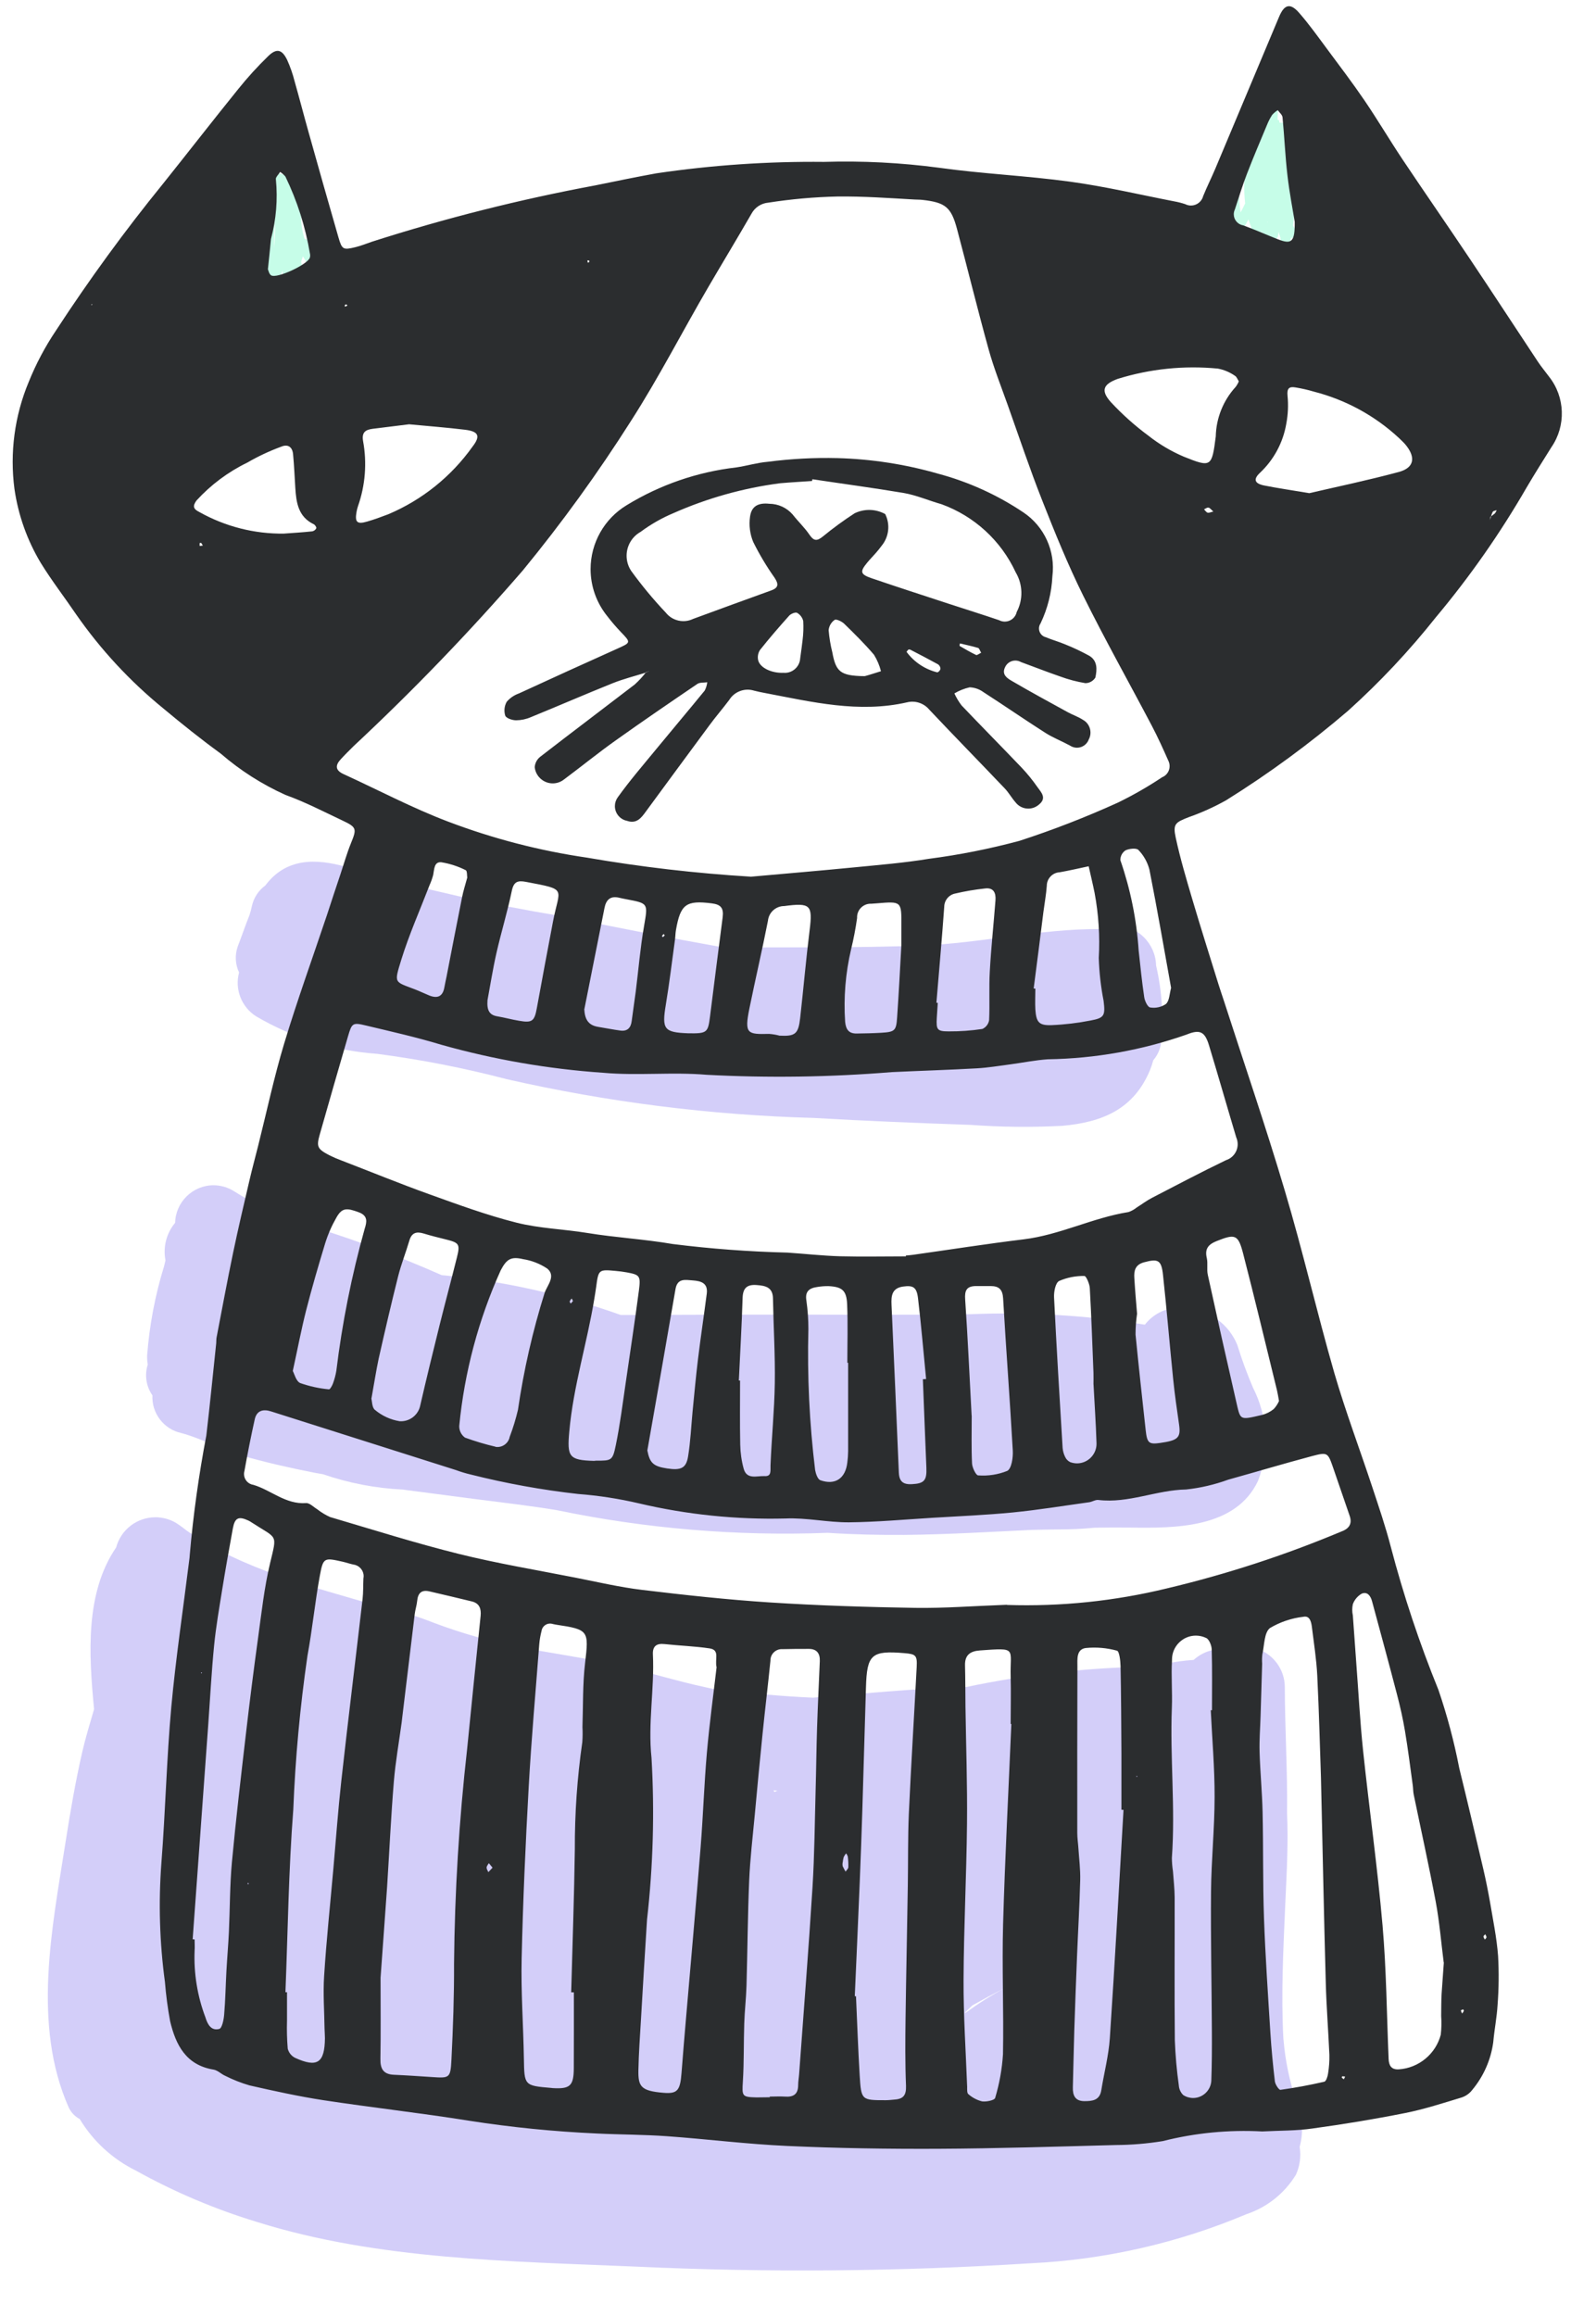
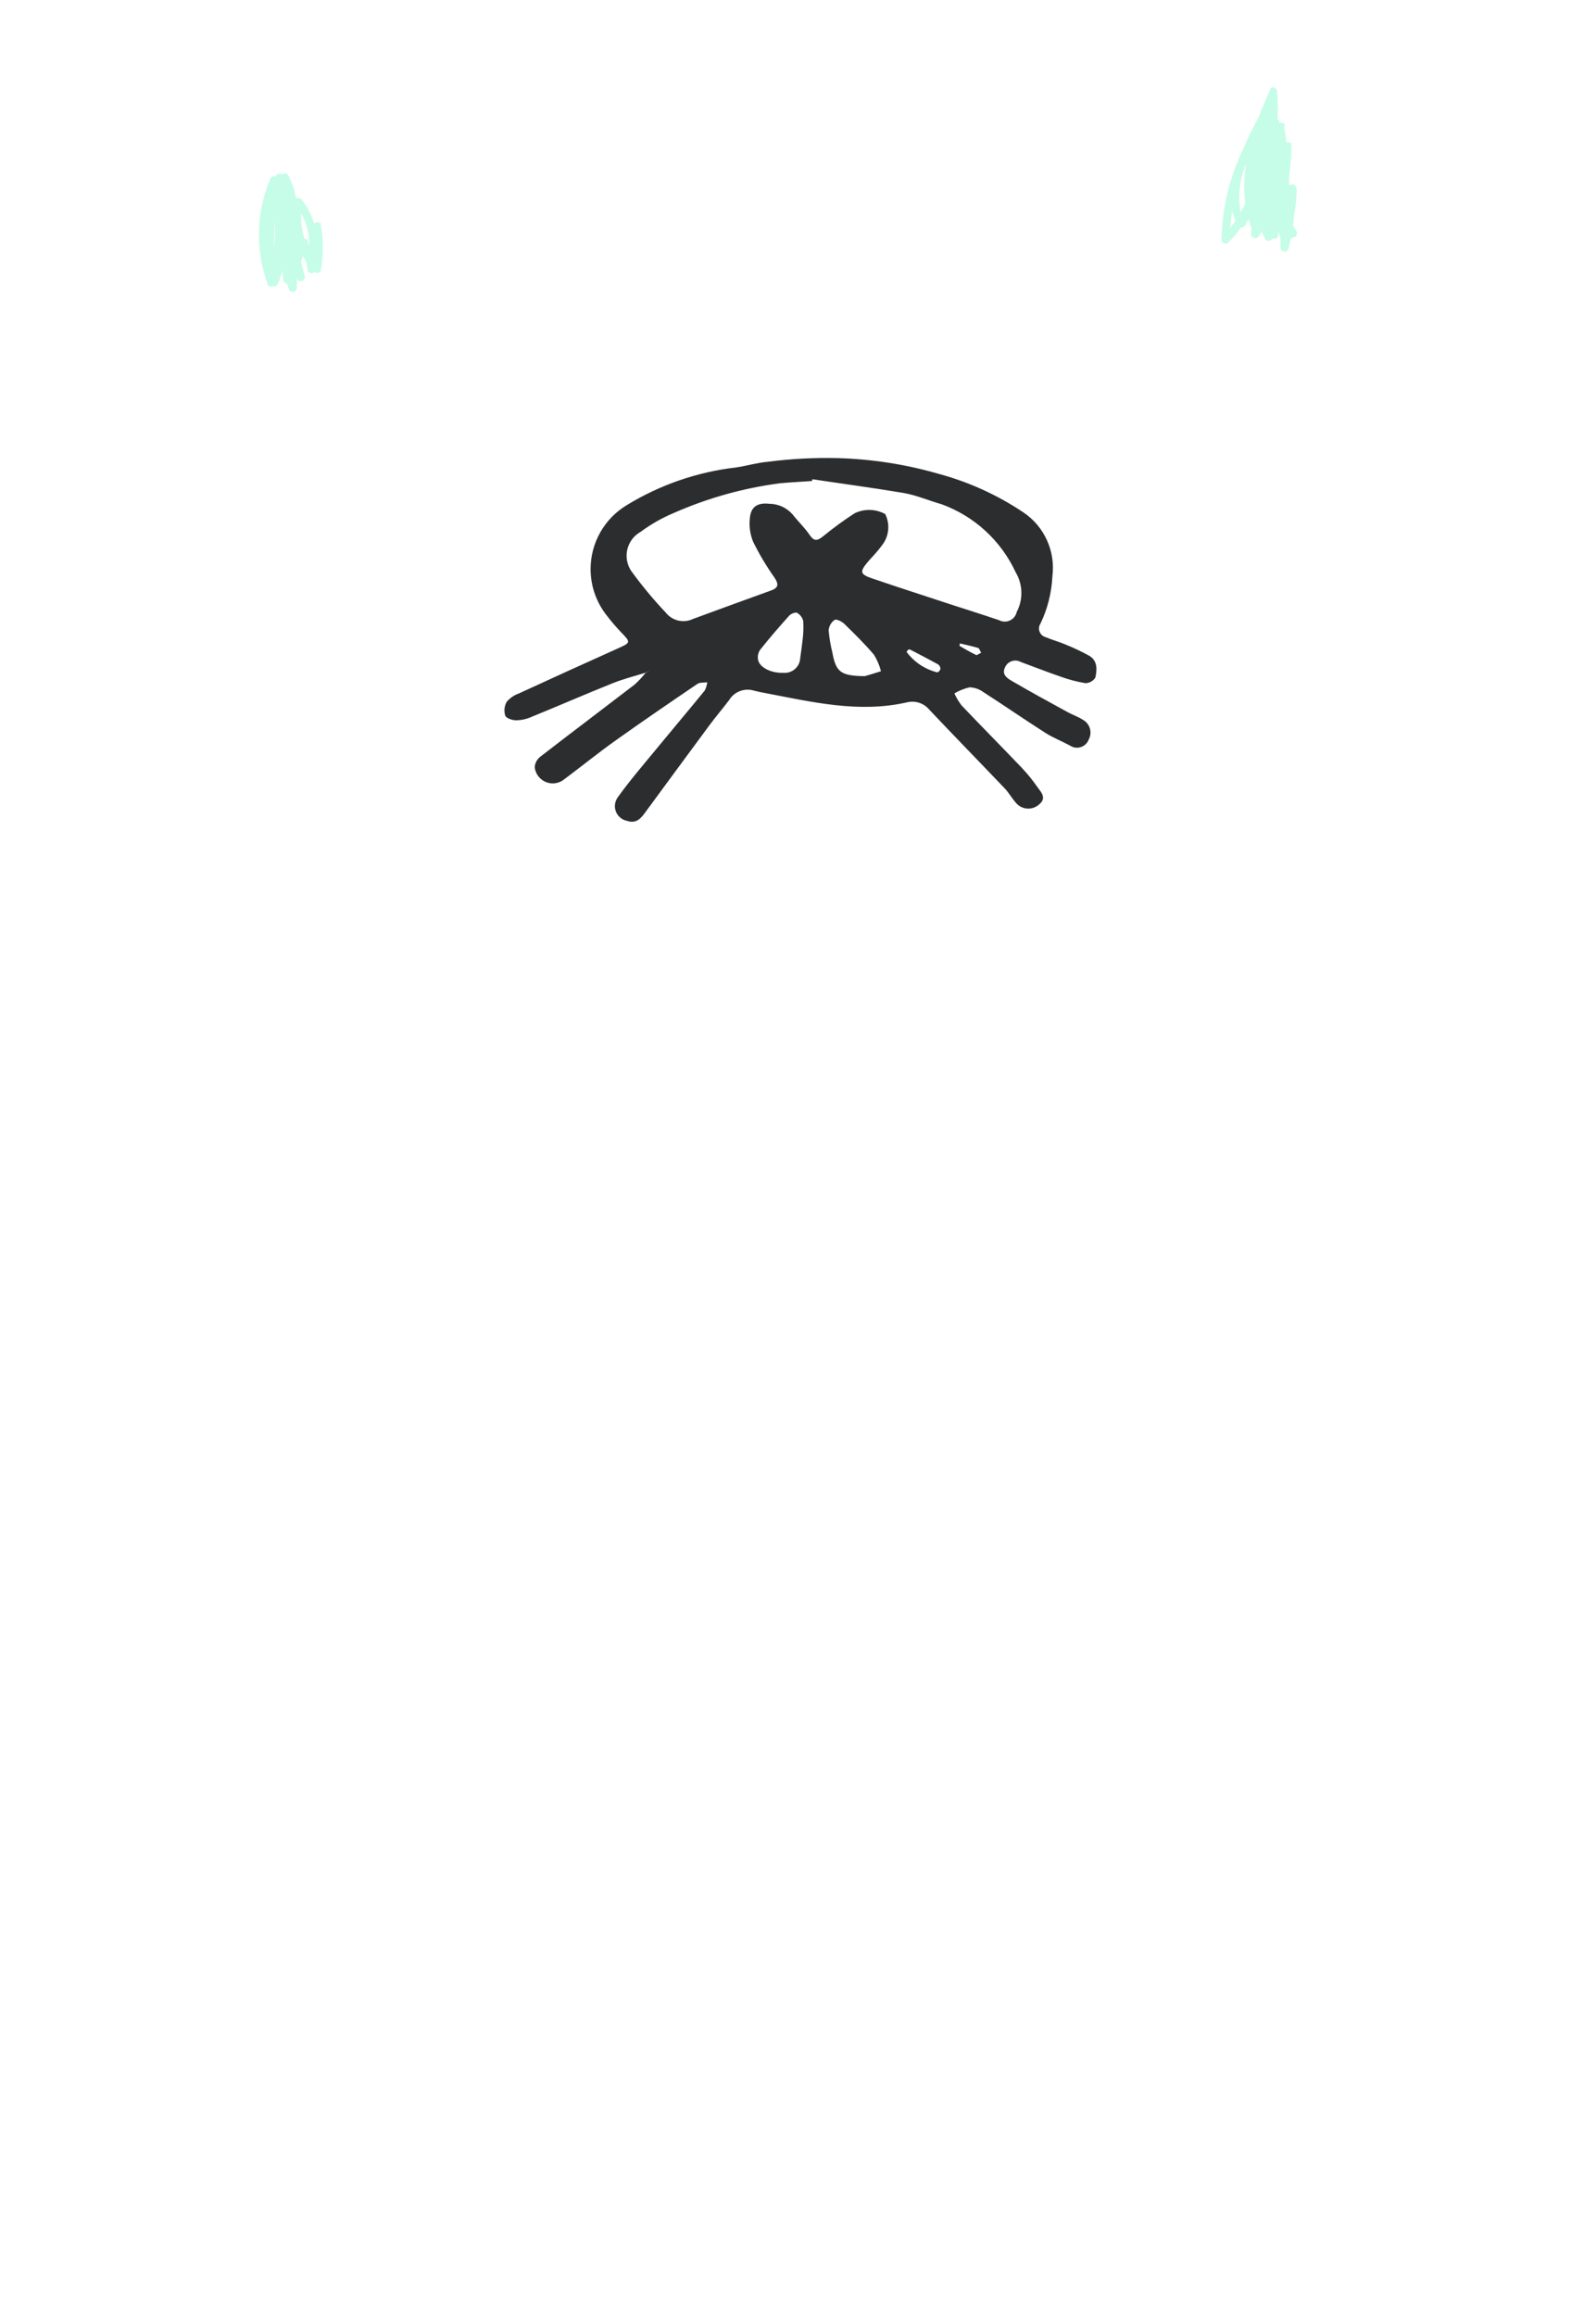
<svg xmlns="http://www.w3.org/2000/svg" xmlns:ns1="http://www.serif.com/" width="100%" height="100%" viewBox="0 0 71 103" version="1.1" xml:space="preserve" style="fill-rule:evenodd;clip-rule:evenodd;stroke-linejoin:round;stroke-miterlimit:2;">
-   <rect id="Artboard1" x="0" y="0" width="70.761" height="102.282" style="fill:none;" />
  <clipPath id="_clip1">
    <rect id="Artboard11" ns1:id="Artboard1" x="0" y="0" width="70.761" height="102.282" />
  </clipPath>
  <g clip-path="url(#_clip1)">
    <g id="a">
-       <rect x="0" y="0" width="90" height="130" style="fill:none;" />
      <g transform="matrix(1,0,0,1,-308.202,-831.876)">
        <g transform="matrix(1,0,0,1,-2.828,-67.723)">
-           <path d="M322.436,944.809C324.077,945.769 325.918,946.337 327.814,946.47C329.753,946.724 331.674,947.1 333.566,947.595C338.056,948.617 342.635,949.195 347.238,949.321C349.558,949.456 351.879,949.549 354.201,949.629C355.565,949.729 356.935,949.743 358.301,949.671C360.093,949.507 361.47,948.921 362.188,947.195C362.246,947.051 362.295,946.904 362.335,946.754C362.5,946.562 362.613,946.332 362.665,946.084C362.8,944.901 362.731,943.703 362.46,942.543C362.437,941.564 361.639,940.766 360.66,940.743C360.397,940.745 360.138,940.806 359.902,940.921C357.272,940.912 354.652,941.551 352.019,941.653C349.096,941.766 346.168,941.72 343.244,941.744C340.801,941.309 338.365,940.833 335.934,940.334C332.882,939.831 329.862,939.151 326.889,938.297C325.632,937.883 324.206,937.61 323.154,938.616C323.038,938.729 322.931,938.851 322.835,938.981C322.528,939.203 322.315,939.532 322.235,939.902C322.209,940.031 322.173,940.157 322.135,940.282C321.941,940.764 321.777,941.258 321.604,941.701C321.473,942.078 321.495,942.491 321.666,942.852C321.462,943.601 321.777,944.4 322.436,944.809ZM317.811,961.66C317.771,962.452 318.315,963.164 319.089,963.334C320.007,963.577 320.832,964.061 321.744,964.325C322.814,964.634 323.901,964.881 324.993,965.096C325.128,965.123 325.265,965.143 325.4,965.168C326.547,965.563 327.744,965.792 328.955,965.85C328.95,965.85 329.114,965.872 329.455,965.917L330.489,966.052L332.212,966.277C333.412,966.433 334.612,966.567 335.801,966.766C339.763,967.589 343.81,967.927 347.853,967.773C348.985,967.848 350.119,967.873 351.253,967.866C353.146,967.848 355.036,967.733 356.926,967.643C357.318,967.636 357.71,967.625 358.103,967.623C358.64,967.623 359.184,967.6 359.725,967.546C360.25,967.537 360.776,967.533 361.302,967.54C363.292,967.568 365.997,967.582 366.994,965.464C367.511,964.114 367.43,962.607 366.772,961.32C366.505,960.697 366.272,960.061 366.072,959.414C365.708,958.52 364.877,957.897 363.917,957.798C363.182,957.641 362.419,957.921 361.96,958.516C359.393,958.1 356.791,957.944 354.193,958.05C351.025,958.095 347.862,958.062 344.693,958.068C342.677,958.068 340.66,958.085 338.643,958.084C336.073,957.165 333.398,956.57 330.681,956.313C328.526,955.36 326.311,954.552 324.049,953.893C323.142,953.541 322.272,953.103 321.449,952.585C321.174,952.409 320.854,952.315 320.528,952.315C319.605,952.315 318.841,953.063 318.821,953.985C318.433,954.448 318.275,955.064 318.392,955.657C318.37,955.747 318.348,955.837 318.325,955.93C317.928,957.217 317.677,958.545 317.575,959.888C317.571,960.022 317.581,960.156 317.604,960.288C317.454,960.752 317.531,961.261 317.811,961.66ZM368.686,993.024C368.395,992.154 368.208,991.252 368.13,990.338C368.13,990.323 368.13,990.309 368.123,990.295C368.013,988.271 368.123,986.227 368.21,984.214C368.27,982.889 368.346,981.566 368.286,980.24C368.31,978.375 368.191,976.502 368.186,974.64C368.188,973.833 367.645,973.119 366.866,972.906C366.189,972.768 365.487,972.81 364.831,973.026C364.571,973.106 364.332,973.243 364.131,973.426C363.701,973.453 363.273,973.512 362.852,973.603L362.07,973.679C361.962,973.69 361.855,973.709 361.749,973.734C359.145,973.794 356.552,974.096 354.003,974.634L353.797,974.634C351.591,974.71 349.397,974.928 347.197,975.105C345.778,975.043 344.36,974.905 342.942,974.756C342.6,974.681 342.258,974.612 341.917,974.53C340.607,974.216 339.317,973.817 338,973.549C336.707,973.286 335.4,973.101 334.1,972.849C332.83,972.599 331.582,972.245 330.37,971.791C329.562,971.47 328.728,971.219 327.877,971.041C324.938,970.166 321.887,969.441 319.348,967.684C319.192,967.56 319.029,967.439 318.848,967.324C318.573,967.165 318.261,967.081 317.943,967.081C317.126,967.081 316.406,967.635 316.197,968.424C314.813,970.445 314.98,973.176 315.215,975.616C315.029,976.256 314.833,976.894 314.684,977.54C314.384,978.859 314.154,980.194 313.946,981.531C313.346,985.363 312.454,989.65 314.091,993.341C314.195,993.557 314.365,993.734 314.577,993.846C315.172,994.832 316.038,995.627 317.071,996.137C318.785,997.09 320.595,997.857 322.471,998.426C327.839,1000.11 333.752,1000.17 339.326,1000.41C345.181,1000.68 351.047,1000.63 356.897,1000.26C360.195,1000.1 363.44,999.359 366.482,998.076C367.4,997.769 368.18,997.147 368.682,996.32C368.857,995.933 368.915,995.503 368.847,995.084C369.032,994.399 368.975,993.671 368.686,993.023L368.686,993.024ZM324.029,973.862C323.966,973.803 323.899,973.748 323.829,973.697C323.811,973.657 323.791,973.619 323.772,973.58L324.26,973.728C324.182,973.769 324.105,973.813 324.029,973.862ZM325.507,991.462C325.553,991.441 325.601,991.423 325.647,991.401C325.687,991.446 325.731,991.486 325.774,991.528L325.507,991.462ZM345.479,979.3C345.469,979.274 345.455,979.251 345.444,979.226L345.616,979.237L345.479,979.3ZM354,989.112L353.936,989.129C354.051,989.017 354.17,988.907 354.283,988.794C354.762,988.525 355.245,988.264 355.736,988.016C355.132,988.34 354.552,988.707 354,989.112Z" style="fill:rgb(168,158,245);fill-opacity:0.5;fill-rule:nonzero;" />
-         </g>
+           </g>
        <g transform="matrix(1,0,0,1,-19.522,-6.404)">
          <path d="M342,848.258C342,848.243 342.006,848.23 342.01,848.215L341.977,848.215C341.942,848.18 341.895,848.16 341.845,848.16C341.795,848.16 341.748,848.18 341.713,848.215L341.7,848.215C341.579,847.836 341.394,847.48 341.151,847.165C341.09,847.089 340.985,847.065 340.897,847.106C340.836,846.75 340.719,846.406 340.551,846.086C340.522,846.031 340.465,845.996 340.402,845.996C340.358,845.996 340.315,846.014 340.284,846.045C340.25,846.016 340.206,846 340.161,846C340.083,846 340.013,846.048 339.984,846.12C339.975,846.122 339.966,846.125 339.957,846.128C339.941,846.123 339.924,846.121 339.906,846.121C339.828,846.121 339.759,846.173 339.738,846.248C339.115,847.744 339.079,849.422 339.638,850.943C339.674,851.016 339.763,851.049 339.838,851.017C339.938,851.047 340.045,850.996 340.086,850.9C340.164,850.706 340.231,850.508 340.286,850.307C340.299,850.449 340.311,850.59 340.328,850.732C340.343,850.82 340.412,850.89 340.5,850.906C340.524,850.984 340.544,851.062 340.574,851.139C340.598,851.213 340.668,851.264 340.746,851.264C340.843,851.264 340.923,851.187 340.927,851.091C340.927,850.949 340.927,850.805 340.935,850.661C340.991,850.884 341.335,850.789 341.281,850.561C341.227,850.333 341.168,850.137 341.12,849.933C341.142,849.848 341.169,849.769 341.199,849.68C341.234,849.744 341.277,849.804 341.316,849.866C341.362,850.002 341.393,850.142 341.407,850.285L341.407,850.365L341.438,850.365C341.472,850.409 341.525,850.434 341.581,850.434C341.63,850.434 341.677,850.414 341.711,850.379C341.744,850.407 341.785,850.423 341.828,850.423C341.908,850.423 341.978,850.369 342,850.293C342.113,849.626 342.113,848.946 342,848.279C342,848.272 342,848.265 342,848.258ZM339.92,849.323C339.911,848.918 339.926,848.512 339.965,848.109C339.972,848.515 339.957,848.92 339.919,849.324L339.92,849.323ZM341.472,849.196C341.452,849.133 341.43,849.071 341.41,849.006C341.407,848.999 341.403,848.992 341.399,848.985C341.399,848.967 341.406,848.953 341.41,848.934L341.362,848.934C341.338,848.914 341.307,848.904 341.275,848.905C341.157,848.539 341.105,848.156 341.122,847.772C341.348,848.174 341.473,848.625 341.487,849.086C341.482,849.123 341.475,849.16 341.471,849.2L341.472,849.196ZM385.394,848.549C385.34,848.474 385.292,848.395 385.249,848.313C385.269,848.161 385.283,848.006 385.291,847.85C385.365,847.494 385.402,847.131 385.402,846.768L385.412,846.704L385.4,846.704L385.4,846.658C385.396,846.561 385.315,846.482 385.217,846.482C385.166,846.482 385.118,846.504 385.083,846.541C385.083,846.425 385.074,846.309 385.066,846.193C385.134,845.726 385.171,845.256 385.175,844.784C385.174,844.775 385.172,844.766 385.17,844.757C385.17,844.711 385.17,844.665 385.175,844.619L385.075,844.619C385.032,844.598 384.983,844.593 384.937,844.605C384.937,844.553 384.93,844.505 384.927,844.45C384.933,844.267 384.851,844.084 384.852,843.9C384.852,843.814 384.998,843.755 384.639,843.733C384.639,843.647 384.631,843.607 384.556,843.608C384.583,843.186 384.576,842.763 384.536,842.342C384.516,842.186 384.31,842.07 384.223,842.251L384.223,842.273C384.223,842.28 384.223,842.273 384.214,842.267C384.205,842.261 384.214,842.288 384.219,842.298C384.04,842.672 383.866,843.08 383.708,843.509C383.476,843.939 383.222,844.437 383.003,844.959C382.413,846.204 382.092,847.559 382.061,848.936C382.063,849.034 382.144,849.114 382.242,849.114C382.289,849.114 382.334,849.096 382.368,849.063C382.578,848.857 382.769,848.631 382.936,848.388C383.007,848.403 383.079,848.37 383.115,848.307C383.166,848.22 383.215,848.13 383.265,848.039C383.3,848.156 383.34,848.271 383.386,848.383C383.389,848.388 383.392,848.393 383.395,848.397C383.39,848.497 383.382,848.597 383.38,848.697C383.382,848.795 383.463,848.874 383.561,848.874C383.624,848.874 383.682,848.841 383.715,848.788C383.764,848.72 383.815,848.65 383.857,848.578C383.899,848.691 383.948,848.801 384.003,848.908C384.036,848.962 384.095,848.996 384.158,848.996C384.221,848.996 384.28,848.962 384.313,848.908C384.319,848.896 384.323,848.884 384.328,848.872C384.356,848.892 384.389,848.903 384.423,848.903C384.488,848.903 384.546,848.865 384.571,848.805C384.597,848.736 384.583,848.664 384.605,848.594C384.61,848.641 384.637,848.679 384.637,848.707L384.637,848.718C384.637,848.735 384.667,848.751 384.664,848.768C384.659,848.8 384.68,848.828 384.687,848.855L384.687,849.296C384.69,849.394 384.772,849.474 384.87,849.474C384.95,849.474 385.022,849.421 385.045,849.344C385.085,849.179 385.123,849.016 385.156,848.854C385.306,848.9 385.509,848.707 385.393,848.55L385.394,848.549ZM382.451,848.414C382.47,848.161 382.499,847.914 382.538,847.658C382.571,847.807 382.622,847.952 382.689,848.09C382.614,848.2 382.534,848.311 382.45,848.415L382.451,848.414ZM383.116,847.326C383.054,847.462 382.987,847.595 382.916,847.726C382.785,846.999 382.869,846.249 383.16,845.569C383.064,846.15 383.049,846.741 383.116,847.326ZM384.111,848.145L384.121,848.125L384.121,848.182C384.12,848.169 384.115,848.158 384.11,848.145L384.111,848.145Z" style="fill:rgb(142,253,210);fill-opacity:0.5;fill-rule:nonzero;" />
        </g>
-         <path d="M364.356,926.675C362.865,926.594 361.371,926.739 359.924,927.105C359.236,927.217 358.539,927.275 357.842,927.279C355.208,927.349 352.574,927.433 349.942,927.446C347.701,927.456 345.458,927.422 343.219,927.32C341.431,927.24 339.65,927.014 337.864,926.886C336.829,926.812 335.789,926.817 334.753,926.766C332.85,926.681 330.952,926.491 329.07,926.198C326.917,925.853 324.748,925.613 322.592,925.285C321.492,925.117 320.392,924.874 319.303,924.627C318.929,924.518 318.566,924.375 318.218,924.199C318.04,924.121 317.886,923.955 317.705,923.925C316.475,923.725 316.02,922.825 315.77,921.771C315.663,921.193 315.586,920.61 315.539,920.024C315.302,918.275 315.249,916.506 315.381,914.746C315.562,912.43 315.614,910.102 315.823,907.79C316.023,905.618 316.347,903.458 316.617,901.29C316.63,901.206 316.639,901.122 316.643,901.038C316.798,899.254 317.045,897.48 317.381,895.721C317.54,894.357 317.676,892.991 317.82,891.621C317.829,891.538 317.82,891.452 317.835,891.37C318.079,890.106 318.312,888.84 318.575,887.58C318.797,886.513 319.049,885.451 319.296,884.388C319.416,883.871 319.555,883.359 319.684,882.845C320.066,881.326 320.391,879.79 320.843,878.291C321.425,876.366 322.111,874.471 322.75,872.564C322.95,871.953 323.15,871.34 323.357,870.729C323.507,870.277 323.637,869.817 323.815,869.378C324.076,868.735 324.076,868.671 323.431,868.367C322.597,867.973 321.772,867.545 320.907,867.234C319.86,866.763 318.887,866.142 318.019,865.391C317.141,864.753 316.291,864.072 315.457,863.376C313.979,862.17 312.676,860.764 311.587,859.198C311.068,858.434 310.499,857.698 310.018,856.917C309.413,855.91 309.015,854.793 308.846,853.63C308.632,852.014 308.851,850.369 309.479,848.865C309.803,848.06 310.211,847.291 310.696,846.571C312.166,844.317 313.753,842.141 315.45,840.053C316.57,838.653 317.667,837.239 318.793,835.846C319.211,835.325 319.661,834.83 320.141,834.365C320.509,834.012 320.747,834.073 320.973,834.534C321.112,834.84 321.224,835.159 321.306,835.485C321.52,836.237 321.715,836.994 321.927,837.747C322.366,839.309 322.805,840.871 323.257,842.429C323.417,842.983 323.468,843.002 324.026,842.866C324.27,842.806 324.505,842.71 324.744,842.628C328,841.584 331.318,840.747 334.68,840.122C335.58,839.937 336.49,839.751 337.399,839.585C339.869,839.22 342.365,839.05 344.862,839.076C346.571,839.024 348.282,839.112 349.977,839.337C351.915,839.608 353.877,839.692 355.819,839.958C357.37,840.171 358.901,840.533 360.44,840.832C360.605,840.861 360.769,840.903 360.928,840.956C361.007,840.997 361.095,841.018 361.184,841.018C361.441,841.018 361.666,840.842 361.728,840.593C361.897,840.178 362.099,839.776 362.273,839.363C363.218,837.116 364.162,834.869 365.104,832.622C365.34,832.062 365.604,831.997 365.998,832.45C366.439,832.956 366.83,833.504 367.23,834.043C367.797,834.807 368.374,835.566 368.909,836.352C369.491,837.208 370.018,838.101 370.592,838.962C371.587,840.45 372.608,841.919 373.603,843.407C374.615,844.918 375.609,846.442 376.613,847.957C376.767,848.189 376.947,848.403 377.113,848.628C377.831,849.535 377.874,850.813 377.218,851.766C376.847,852.358 376.473,852.95 376.118,853.553C374.942,855.592 373.591,857.524 372.08,859.328C370.896,860.821 369.588,862.213 368.172,863.489C366.467,864.949 364.655,866.279 362.751,867.467C362.215,867.768 361.654,868.021 361.074,868.224C360.485,868.456 360.374,868.524 360.506,869.135C360.706,870.062 360.978,870.975 361.247,871.885C361.62,873.144 362.017,874.396 362.407,875.651C362.481,875.892 362.565,876.13 362.643,876.37C363.553,879.19 364.516,881.994 365.358,884.832C366.158,887.513 366.785,890.242 367.558,892.932C368.058,894.65 368.691,896.325 369.252,898.023C369.542,898.901 369.842,899.778 370.073,900.672C370.641,902.836 371.349,904.961 372.192,907.034C372.58,908.171 372.89,909.333 373.118,910.513C373.485,912.004 373.837,913.499 374.186,914.994C374.3,915.481 374.399,915.974 374.486,916.468C374.62,917.268 374.786,918.068 374.846,918.868C374.887,919.591 374.88,920.315 374.824,921.037C374.793,921.595 374.679,922.149 374.631,922.706C374.525,923.489 374.199,924.226 373.693,924.832C373.573,924.988 373.408,925.104 373.221,925.165C372.394,925.415 371.568,925.685 370.721,925.854C369.353,926.127 367.974,926.354 366.593,926.543C365.878,926.647 365.142,926.634 364.356,926.675ZM372.839,848.158L372.849,848.146L372.839,848.158ZM374.508,854.858C374.578,854.812 374.645,854.761 374.708,854.706C374.74,854.663 374.765,854.616 374.782,854.565C374.724,854.589 374.641,854.595 374.61,854.638C374.571,854.712 374.543,854.792 374.527,854.874C374.51,854.918 374.493,854.961 374.476,855.005L374.508,854.858ZM341.587,870.87C343.118,870.733 344.65,870.605 346.181,870.455C347.296,870.345 348.416,870.255 349.521,870.073C350.882,869.897 352.23,869.629 353.555,869.273C355.045,868.789 356.507,868.221 357.933,867.573C358.613,867.242 359.27,866.865 359.899,866.446C360.101,866.366 360.234,866.169 360.234,865.952C360.234,865.881 360.22,865.811 360.193,865.746C359.956,865.209 359.715,864.674 359.442,864.155C358.428,862.227 357.358,860.326 356.392,858.374C355.711,856.998 355.13,855.568 354.567,854.137C354.013,852.737 353.534,851.299 353.027,849.876C352.737,849.062 352.416,848.255 352.185,847.424C351.691,845.644 351.253,843.849 350.777,842.065C350.516,841.083 350.256,840.88 349.225,840.765C349.114,840.753 349.001,840.757 348.889,840.75C347.747,840.685 346.611,840.603 345.462,840.616C344.429,840.639 343.399,840.73 342.378,840.89C342.067,840.917 341.788,841.098 341.638,841.372C341.009,842.464 340.356,843.542 339.72,844.63C338.562,846.61 337.52,848.652 336.278,850.588C334.809,852.904 333.2,855.128 331.46,857.247C329.093,859.981 326.583,862.587 323.939,865.054C323.739,865.254 323.539,865.448 323.353,865.654C323.106,865.923 323.124,866.14 323.481,866.303C325.033,867.013 326.549,867.817 328.141,868.42C330.133,869.176 332.201,869.712 334.309,870.02C336.718,870.436 339.147,870.718 341.587,870.866L341.587,870.87ZM348.5,887.758L348.5,887.718C348.611,887.706 348.723,887.7 348.834,887.683C350.467,887.454 352.099,887.196 353.734,886.998C355.348,886.803 356.807,886.038 358.402,885.784C358.534,885.74 358.657,885.672 358.765,885.584C358.994,885.441 359.21,885.276 359.449,885.152C360.542,884.584 361.633,884.011 362.742,883.476C363.051,883.378 363.262,883.09 363.262,882.766C363.262,882.661 363.24,882.557 363.197,882.461C362.788,881.094 362.397,879.722 361.984,878.361C361.8,877.761 361.584,877.646 360.991,877.889C359.005,878.586 356.92,878.957 354.816,878.989C354.26,879.027 353.707,879.14 353.152,879.214C352.652,879.279 352.152,879.365 351.652,879.392C350.392,879.463 349.13,879.5 347.869,879.56C345.131,879.784 342.382,879.824 339.639,879.679C338.112,879.547 336.574,879.727 335.032,879.589C332.596,879.421 330.183,879.004 327.832,878.342C326.732,878.008 325.609,877.756 324.491,877.489C323.885,877.343 323.856,877.373 323.679,877.982C323.257,879.429 322.84,880.878 322.428,882.329C322.272,882.877 322.319,882.975 322.843,883.252C323.018,883.34 323.199,883.418 323.383,883.486C324.683,883.986 325.973,884.515 327.283,884.986C328.567,885.447 329.854,885.921 331.174,886.254C332.197,886.513 333.274,886.541 334.325,886.713C335.586,886.92 336.861,886.988 338.125,887.205C339.819,887.418 341.524,887.546 343.231,887.587C344.012,887.639 344.793,887.728 345.575,887.75C346.555,887.775 347.528,887.754 348.5,887.754L348.5,887.758ZM353,903.258C355.396,903.336 357.792,903.087 360.121,902.52C362.763,901.893 365.35,901.05 367.855,900C368.179,899.886 368.379,899.681 368.243,899.293C367.994,898.583 367.758,897.869 367.51,897.16C367.273,896.478 367.264,896.453 366.56,896.64C365.317,896.972 364.083,897.34 362.841,897.686C362.236,897.907 361.606,898.054 360.966,898.123C359.645,898.146 358.4,898.749 357.066,898.589C356.937,898.573 356.798,898.666 356.661,898.689C355.528,898.846 354.398,899.031 353.261,899.144C352.061,899.261 350.861,899.31 349.661,899.383C348.431,899.459 347.201,899.571 345.971,899.583C345.028,899.59 344.08,899.371 343.14,899.413C340.952,899.467 338.765,899.242 336.634,898.742C335.742,898.533 334.836,898.393 333.923,898.323C332.31,898.143 330.711,897.853 329.138,897.456C328.92,897.405 328.704,897.34 328.494,897.262L320.251,894.647C319.902,894.536 319.621,894.615 319.535,895C319.366,895.763 319.213,896.53 319.076,897.3C319.063,897.344 319.057,897.39 319.057,897.436C319.057,897.677 319.237,897.884 319.476,897.917C320.265,898.153 320.909,898.793 321.816,898.728C321.975,898.715 322.149,898.903 322.316,899.003C322.491,899.141 322.682,899.257 322.885,899.348C324.791,899.91 326.685,900.509 328.616,900.989C330.326,901.413 332.069,901.703 333.8,902.044C334.787,902.238 335.771,902.469 336.769,902.589C338.659,902.816 340.554,903.024 342.454,903.147C344.606,903.285 346.764,903.353 348.921,903.388C350.207,903.407 351.495,903.305 353,903.25L353,903.258ZM325.132,919.846C325.132,921.146 325.146,922.29 325.125,923.439C325.116,923.882 325.248,924.133 325.725,924.154C326.283,924.178 326.842,924.218 327.4,924.254C328.2,924.308 328.243,924.311 328.285,923.484C328.357,922.061 328.407,920.634 328.401,919.208C328.43,916.018 328.624,912.832 328.983,909.662C329.179,907.689 329.379,905.717 329.583,903.746C329.615,903.429 329.532,903.185 329.194,903.102C328.568,902.949 327.94,902.802 327.314,902.656C326.953,902.57 326.793,902.73 326.76,903.081C326.741,903.274 326.676,903.465 326.652,903.659C326.466,905.183 326.282,906.707 326.1,908.23C326.09,908.312 326.082,908.396 326.071,908.479C325.952,909.359 325.795,910.237 325.722,911.121C325.594,912.68 325.522,914.243 325.422,915.804C325.325,917.194 325.221,918.588 325.132,919.838L325.132,919.846ZM366.966,910.916C366.923,909.701 366.883,908.049 366.802,906.399C366.766,905.675 366.65,904.953 366.562,904.232C366.533,904.005 366.467,903.721 366.18,903.785C365.656,903.845 365.151,904.016 364.698,904.285C364.438,904.485 364.451,905.049 364.359,905.454C364.343,905.593 364.34,905.733 364.35,905.873C364.327,906.65 364.304,907.427 364.28,908.206C364.264,908.736 364.22,909.267 364.236,909.796C364.263,910.696 364.35,911.584 364.37,912.478C364.405,914.047 364.377,915.617 364.432,917.183C364.492,918.883 364.61,920.583 364.716,922.283C364.762,923.006 364.831,923.728 364.916,924.447C364.933,924.586 365.097,924.833 365.164,924.824C365.818,924.733 366.468,924.612 367.114,924.463C367.196,924.445 367.264,924.233 367.282,924.103C367.327,923.827 367.347,923.547 367.341,923.267C367.295,922.205 367.21,921.143 367.181,920.081C367.1,917.164 367.043,914.255 366.966,910.908L366.966,910.916ZM342.445,925.161L342.445,925.125C342.668,925.125 342.893,925.111 343.115,925.125C343.492,925.154 343.707,925.025 343.709,924.619C343.709,924.451 343.741,924.284 343.752,924.119C343.952,921.354 344.174,918.589 344.347,915.819C344.437,914.367 344.447,912.909 344.487,911.454C344.513,910.533 344.521,909.611 344.551,908.692C344.583,907.714 344.632,906.736 344.672,905.758C344.686,905.425 344.548,905.216 344.191,905.213C343.798,905.213 343.406,905.213 343.014,905.224C343.001,905.223 342.989,905.223 342.976,905.223C342.701,905.223 342.476,905.448 342.476,905.723C342.476,905.728 342.476,905.733 342.476,905.738C342.367,906.824 342.235,907.907 342.125,908.994C342.002,910.194 341.889,911.394 341.779,912.594C341.688,913.567 341.572,914.54 341.53,915.516C341.464,917.074 341.456,918.635 341.411,920.194C341.395,920.752 341.328,921.31 341.311,921.869C341.282,922.728 341.303,923.589 341.25,924.445C341.209,925.11 341.205,925.145 341.858,925.161C342.052,925.157 342.249,925.154 342.446,925.154L342.445,925.161ZM340.08,906.03C339.99,905.676 340.242,905.261 339.771,905.191C339.107,905.091 338.432,905.072 337.764,904.998C337.402,904.958 337.23,905.098 337.247,905.458C337.321,906.994 337.019,908.508 337.186,910.067C337.324,912.463 337.257,914.867 336.986,917.252C336.892,918.732 336.802,920.213 336.716,921.694C336.672,922.448 336.616,923.201 336.602,923.956C336.591,924.667 336.702,924.874 337.72,924.956C338.343,925.007 338.46,924.849 338.52,924.076C338.585,923.265 338.648,922.455 338.72,921.644C338.937,919.106 339.166,916.571 339.37,914.032C339.482,912.632 339.526,911.232 339.648,909.838C339.762,908.54 339.939,907.246 340.08,906.03ZM333.731,920.488L333.612,920.488C333.668,918.369 333.745,916.251 333.774,914.132C333.768,912.536 333.879,910.941 334.106,909.361C334.123,909.138 334.125,908.914 334.113,908.69C334.146,907.74 334.119,906.784 334.23,905.843C334.399,904.408 334.396,904.352 332.957,904.138C332.902,904.13 332.847,904.117 332.792,904.105C332.753,904.092 332.713,904.086 332.673,904.086C332.481,904.086 332.317,904.229 332.292,904.419C332.243,904.609 332.209,904.802 332.192,904.997C332.03,907.114 331.84,909.229 331.722,911.349C331.58,913.893 331.466,916.439 331.408,918.986C331.374,920.469 331.483,921.953 331.508,923.438C331.527,924.626 331.525,924.638 332.708,924.738L332.791,924.747C333.565,924.793 333.726,924.647 333.728,923.847C333.734,922.727 333.731,921.609 333.731,920.489L333.731,920.488ZM320.898,920.483L320.97,920.483L320.97,921.74C320.957,922.157 320.968,922.575 321.002,922.991C321.046,923.169 321.166,923.319 321.329,923.401C322.318,923.851 322.646,923.627 322.657,922.527C322.657,922.387 322.643,922.247 322.64,922.107C322.63,921.326 322.57,920.541 322.621,919.764C322.721,918.174 322.891,916.591 323.031,915.003C323.147,913.694 323.241,912.383 323.386,911.078C323.686,908.384 324.019,905.693 324.331,903C324.366,902.694 324.355,902.385 324.369,902.076C324.376,902.043 324.379,902.009 324.379,901.975C324.379,901.718 324.186,901.497 323.931,901.463C323.767,901.43 323.607,901.372 323.443,901.335C322.624,901.152 322.58,901.145 322.431,901.953C322.214,903.132 322.099,904.331 321.881,905.51C321.551,907.777 321.34,910.059 321.25,912.348C321.039,915.055 321.008,917.772 320.9,920.483L320.898,920.483ZM346.227,920.661C346.245,920.662 346.264,920.662 346.282,920.661C346.335,921.836 346.375,923.011 346.446,924.185C346.513,925.285 346.527,925.285 347.603,925.285C347.743,925.285 347.882,925.266 348.021,925.255C348.401,925.225 348.521,925.044 348.507,924.646C348.466,923.639 348.474,922.629 348.487,921.622C348.513,919.665 348.557,917.706 348.587,915.748C348.604,914.685 348.587,913.62 348.632,912.558C348.732,910.378 348.868,908.2 348.982,906.02C349.009,905.503 348.946,905.444 348.441,905.402C346.967,905.276 346.767,905.457 346.725,906.932C346.674,908.749 346.62,910.567 346.564,912.385C346.531,913.446 346.492,914.506 346.449,915.567C346.382,917.265 346.3,918.962 346.228,920.661L346.227,920.661ZM372.427,919.161C372.315,918.286 372.241,917.361 372.072,916.455C371.772,914.86 371.419,913.275 371.092,911.688C371.064,911.551 371.069,911.409 371.049,911.271C370.939,910.471 370.839,909.671 370.705,908.871C370.613,908.32 370.489,907.771 370.347,907.23C369.988,905.851 369.613,904.476 369.24,903.097C369.177,902.859 369.031,902.645 368.771,902.76C368.593,902.866 368.456,903.03 368.385,903.224C368.349,903.389 368.349,903.559 368.385,903.724C368.433,904.419 368.483,905.113 368.535,905.808C368.635,907.121 368.704,908.436 368.841,909.744C369.115,912.333 369.48,914.915 369.706,917.508C369.878,919.48 369.892,921.467 369.976,923.447C369.988,923.747 370.099,923.933 370.429,923.913C371.315,923.854 372.069,923.233 372.296,922.375C372.328,922.098 372.334,921.819 372.314,921.541C372.32,921.211 372.314,920.879 372.334,920.548C372.362,920.1 372.4,919.651 372.433,919.156L372.427,919.161ZM316.767,918.128L316.859,918.135C316.859,918.303 316.873,918.473 316.859,918.635C316.819,919.643 316.982,920.65 317.338,921.594C317.438,921.923 317.6,922.21 317.957,922.115C318.079,922.083 318.157,921.704 318.174,921.477C318.229,920.839 318.239,920.195 318.274,919.553C318.306,918.967 318.358,918.383 318.385,917.798C318.433,916.765 318.424,915.728 318.519,914.698C318.697,912.779 318.925,910.863 319.147,908.947C319.311,907.534 319.49,906.122 319.684,904.713C319.837,903.606 319.957,902.488 320.216,901.404C320.535,900.067 320.553,900.341 319.405,899.594C319.359,899.562 319.31,899.533 319.26,899.508C318.813,899.3 318.65,899.375 318.56,899.857C318.394,900.765 318.232,901.673 318.085,902.584C317.952,903.411 317.808,904.238 317.726,905.07C317.611,906.238 317.55,907.411 317.466,908.582C317.237,911.762 317.006,914.942 316.773,918.123L316.767,918.128ZM358.177,912.373L358.09,912.367L358.09,909.845C358.083,908.554 358.077,907.265 358.051,905.975C358.046,905.735 357.996,905.317 357.892,905.292C357.44,905.167 356.968,905.127 356.501,905.174C356.079,905.232 356.132,905.674 356.132,906.006C356.125,908.473 356.123,910.939 356.126,913.406C356.126,913.629 356.162,913.852 356.176,914.075C356.207,914.548 356.268,915.022 356.256,915.495C356.229,916.606 356.162,917.719 356.117,918.83C356.072,919.941 356.029,921.068 355.993,922.189C355.966,923.029 355.954,923.871 355.929,924.712C355.919,925.071 356.029,925.324 356.438,925.327C356.788,925.327 357.121,925.299 357.194,924.845C357.318,924.073 357.521,923.307 357.574,922.529C357.8,919.141 357.985,915.754 358.183,912.368L358.177,912.373ZM353.187,908.553L353.163,908.553C353.163,907.853 353.18,907.153 353.163,906.453C353.125,905.17 353.486,905.16 351.799,905.281C351.367,905.311 351.119,905.481 351.132,905.948C351.148,906.559 351.145,907.171 351.152,907.782C351.177,909.515 351.238,911.25 351.22,912.982C351.197,915.299 351.077,917.616 351.067,919.933C351.06,921.52 351.167,923.107 351.227,924.694C351.227,924.806 351.217,924.969 351.28,925.016C351.454,925.169 351.662,925.279 351.887,925.337C352.079,925.366 352.447,925.286 352.472,925.186C352.662,924.553 352.779,923.901 352.821,923.241C352.858,921.31 352.772,919.375 352.826,917.441C352.91,914.477 353.068,911.513 353.193,908.548L353.187,908.553ZM362.057,907.941L362.118,907.941C362.118,907.041 362.133,906.146 362.107,905.251C362.107,905.067 361.988,904.774 361.853,904.724C361.711,904.657 361.556,904.622 361.4,904.622C360.818,904.622 360.34,905.101 360.34,905.682C360.34,905.692 360.34,905.703 360.34,905.713C360.298,906.413 360.36,907.113 360.334,907.813C360.246,910.044 360.495,912.277 360.334,914.513C360.336,914.709 360.352,914.905 360.382,915.099C360.41,915.489 360.456,915.88 360.458,916.27C360.463,918.388 360.445,920.507 360.466,922.624C360.491,923.293 360.55,923.961 360.643,924.624C360.653,924.787 360.722,924.94 360.838,925.055C360.97,925.141 361.123,925.187 361.281,925.187C361.712,925.187 362.072,924.841 362.089,924.41C362.115,923.682 362.118,922.953 362.114,922.223C362.104,920.15 362.058,918.076 362.076,916.003C362.089,914.603 362.234,913.203 362.235,911.803C362.239,910.508 362.126,909.222 362.064,907.936L362.057,907.941ZM366.432,853.814C367.663,853.528 369.058,853.237 370.432,852.867C371.115,852.683 371.194,852.219 370.732,851.658C370.643,851.55 370.537,851.458 370.437,851.358C369.367,850.364 368.064,849.655 366.649,849.294C366.381,849.214 366.107,849.152 365.831,849.107C365.547,849.058 365.448,849.152 365.48,849.478C365.521,849.893 365.502,850.312 365.424,850.722C365.282,851.556 364.872,852.322 364.256,852.902C363.947,853.19 364.01,853.376 364.422,853.465C365.034,853.588 365.643,853.674 366.439,853.809L366.432,853.814ZM330.244,896.227C330.539,896.274 330.822,896.074 330.877,895.78C331.026,895.389 331.148,894.988 331.244,894.58C331.501,892.813 331.899,891.07 332.434,889.367C332.547,889.042 332.946,888.626 332.546,888.297C332.222,888.081 331.855,887.938 331.47,887.878C330.932,887.751 330.737,887.878 330.475,888.378C329.487,890.567 328.864,892.904 328.632,895.295C328.625,895.5 328.721,895.695 328.887,895.815C329.333,895.978 329.789,896.114 330.251,896.222L330.244,896.227ZM324.721,894.068C324.754,894.186 324.748,894.488 324.886,894.586C325.199,894.847 325.575,895.02 325.977,895.086C326.414,895.118 326.811,894.816 326.897,894.386C327.172,893.186 327.465,891.996 327.76,890.804C328.009,889.804 328.278,888.804 328.529,887.799C328.677,887.207 328.629,887.148 328.029,886.999C327.704,886.918 327.378,886.839 327.056,886.74C326.734,886.641 326.518,886.695 326.413,887.051C326.256,887.585 326.049,888.103 325.913,888.641C325.607,889.858 325.323,891.082 325.047,892.306C324.932,892.85 324.849,893.4 324.728,894.064L324.721,894.068ZM354.18,875.838L354.261,875.847C354.261,876.155 354.244,876.464 354.261,876.771C354.3,877.338 354.418,877.49 354.976,877.471C355.562,877.447 356.145,877.377 356.72,877.264C357.331,877.151 357.378,877.045 357.297,876.391C357.174,875.763 357.102,875.125 357.082,874.485C357.137,873.517 357.075,872.545 356.897,871.592C356.817,871.192 356.721,870.8 356.633,870.404C356.202,870.495 355.774,870.596 355.341,870.672C355.023,870.687 354.77,870.954 354.77,871.272C354.742,871.66 354.67,872.047 354.62,872.433C354.479,873.568 354.334,874.702 354.187,875.834L354.18,875.838ZM334.71,896.841C335.41,896.841 335.455,896.847 335.599,896.141C335.784,895.241 335.899,894.325 336.032,893.415C336.232,892.033 336.444,890.652 336.625,889.267C336.71,888.615 336.659,888.574 336.086,888.467C335.921,888.437 335.754,888.416 335.586,888.401C334.833,888.332 334.825,888.341 334.721,889.129C334.699,889.295 334.669,889.461 334.643,889.629C334.319,891.611 333.706,893.537 333.527,895.55C333.427,896.668 333.508,896.819 334.627,896.85L334.71,896.841ZM363.31,848.833C363.257,848.754 363.219,848.633 363.138,848.588C362.911,848.43 362.653,848.322 362.382,848.27C360.879,848.124 359.361,848.28 357.919,848.729C357.283,848.964 357.155,849.242 357.619,849.76C358.129,850.309 358.689,850.81 359.292,851.255C359.772,851.634 360.301,851.947 360.864,852.187C362.088,852.679 362.113,852.646 362.287,851.287C362.305,850.471 362.619,849.689 363.169,849.087C363.229,849.009 363.278,848.923 363.314,848.832L363.31,848.833ZM326.4,850.747L324.786,850.947C324.466,850.988 324.286,851.097 324.354,851.493C324.532,852.461 324.454,853.459 324.128,854.387C324.101,854.467 324.08,854.548 324.065,854.631C323.98,855.1 324.082,855.205 324.526,855.076C324.848,854.983 325.165,854.867 325.478,854.747C326.981,854.111 328.278,853.069 329.224,851.739C329.594,851.262 329.486,851.061 328.884,850.989C328.077,850.891 327.267,850.829 326.4,850.747ZM365.1,894.188C365.063,893.988 365.044,893.85 365.011,893.715C364.511,891.683 364.026,889.647 363.502,887.622C363.282,886.772 363.144,886.749 362.329,887.073C361.955,887.222 361.791,887.416 361.888,887.83C361.943,888.068 361.879,888.33 361.932,888.572C362.341,890.449 362.761,892.324 363.192,894.197C363.392,895.05 363.316,895.046 364.345,894.807C364.535,894.759 364.713,894.669 364.865,894.545C364.963,894.44 365.042,894.32 365.1,894.189L365.1,894.188ZM345.936,892.488L345.897,892.488C345.897,891.621 345.924,890.754 345.888,889.888C345.862,889.266 345.664,889.108 345.054,889.078C344.887,889.076 344.719,889.089 344.554,889.117C344.199,889.167 344.004,889.317 344.077,889.732C344.135,890.147 344.164,890.566 344.164,890.985C344.11,893.081 344.21,895.177 344.464,897.258C344.493,897.422 344.578,897.669 344.696,897.711C345.359,897.945 345.814,897.63 345.896,896.924C345.918,896.758 345.93,896.591 345.932,896.424C345.934,895.111 345.934,893.798 345.932,892.487L345.936,892.488ZM351.43,894.836C351.43,895.564 351.411,896.264 351.444,896.961C351.452,897.153 351.622,897.498 351.717,897.496C352.158,897.529 352.601,897.461 353.011,897.296C353.203,897.196 353.274,896.701 353.257,896.396C353.13,894.138 352.957,891.884 352.827,889.626C352.804,889.221 352.638,889.075 352.27,889.075L351.6,889.075C351.2,889.085 351.11,889.275 351.139,889.675C351.256,891.4 351.334,893.132 351.426,894.835L351.43,894.836ZM349.863,876.477L349.92,876.477C349.905,876.7 349.889,876.924 349.876,877.148C349.848,877.672 349.888,877.748 350.404,877.748C350.906,877.751 351.408,877.715 351.904,877.64C352.063,877.569 352.176,877.422 352.204,877.25C352.237,876.528 352.193,875.803 352.234,875.081C352.293,874.024 352.406,872.969 352.487,871.913C352.511,871.591 352.405,871.342 352.019,871.392C351.575,871.44 351.135,871.514 350.7,871.616C350.415,871.67 350.208,871.921 350.207,872.211C350.105,873.639 349.977,875.057 349.859,876.475L349.863,876.477ZM337,896.387C337.107,896.938 337.259,897.094 337.878,897.187C338.497,897.28 338.727,897.177 338.812,896.654C338.92,895.994 338.949,895.32 339.012,894.654C339.089,893.878 339.159,893.1 339.253,892.325C339.371,891.354 339.517,890.386 339.643,889.415C339.704,888.948 339.397,888.851 339.024,888.824C338.686,888.8 338.338,888.714 338.252,889.211C337.839,891.604 337.422,893.996 337,896.387ZM321.227,892.851C321.295,892.971 321.372,893.311 321.559,893.39C321.972,893.535 322.401,893.629 322.836,893.669C322.882,893.676 322.978,893.51 323.013,893.411C323.081,893.228 323.132,893.038 323.164,892.845C323.424,890.712 323.846,888.601 324.424,886.531C324.524,886.219 324.578,885.946 324.156,885.791C323.617,885.591 323.414,885.591 323.166,886.031C322.958,886.394 322.79,886.778 322.666,887.178C322.366,888.166 322.075,889.161 321.819,890.162C321.607,891 321.446,891.851 321.227,892.852L321.227,892.851ZM329.889,876.366C329.856,876.812 329.974,877.02 330.322,877.078C330.652,877.133 330.976,877.225 331.305,877.278C331.876,877.378 331.979,877.291 332.083,876.718C332.318,875.431 332.558,874.146 332.803,872.862C333.091,871.347 333.477,871.456 331.603,871.099C331.235,871.029 331.057,871.083 330.97,871.499C330.778,872.426 330.498,873.335 330.288,874.258C330.12,875 330.005,875.746 329.888,876.367L329.889,876.366ZM320.837,855.608C321.256,855.578 321.675,855.553 322.092,855.508C322.171,855.493 322.238,855.442 322.273,855.37C322.288,855.326 322.217,855.219 322.159,855.192C321.469,854.86 321.38,854.23 321.339,853.573C321.308,853.073 321.287,852.573 321.239,852.073C321.209,851.762 321.016,851.614 320.712,851.743C320.189,851.935 319.684,852.172 319.203,852.451C318.349,852.865 317.582,853.438 316.942,854.138C316.768,854.382 316.792,854.512 317.067,854.647C318.217,855.294 319.518,855.626 320.837,855.609L320.837,855.608ZM348.3,873.917L348.3,873.034C348.307,871.961 348.308,871.961 347.206,872.053C347.123,872.061 347.039,872.063 346.955,872.071C346.947,872.071 346.938,872.07 346.93,872.07C346.601,872.07 346.33,872.341 346.33,872.67C346.33,872.681 346.33,872.692 346.331,872.703C346.266,873.172 346.176,873.637 346.064,874.097C345.815,875.155 345.726,876.244 345.799,877.329C345.835,877.673 345.969,877.848 346.312,877.843C346.674,877.838 347.038,877.831 347.399,877.81C348.009,877.774 348.072,877.721 348.111,877.13C348.185,876.072 348.239,875.013 348.3,873.917ZM356.847,893.448C356.847,893.28 356.852,893.111 356.847,892.943C356.797,891.684 356.754,890.424 356.683,889.166C356.672,888.973 356.52,888.625 356.444,888.627C356.057,888.619 355.673,888.695 355.318,888.849C355.156,888.933 355.081,889.327 355.093,889.576C355.202,891.811 355.339,894.045 355.474,896.276C355.486,896.415 355.524,896.551 355.587,896.676C355.632,896.775 355.71,896.855 355.807,896.904C355.906,896.941 356.01,896.961 356.115,896.961C356.591,896.961 356.982,896.569 356.982,896.094C356.982,896.077 356.982,896.061 356.981,896.044C356.954,895.182 356.894,894.316 356.849,893.448L356.847,893.448ZM341.068,893.276L341.125,893.276C341.125,894.227 341.112,895.176 341.132,896.128C341.139,896.491 341.19,896.851 341.286,897.201C341.425,897.701 341.886,897.508 342.211,897.528C342.536,897.548 342.47,897.289 342.479,897.05C342.528,895.831 342.651,894.612 342.67,893.393C342.689,892.139 342.611,890.885 342.589,889.63C342.581,889.124 342.257,889.06 341.861,889.03C341.439,888.999 341.253,889.159 341.238,889.595C341.2,890.825 341.128,892.051 341.07,893.277L341.068,893.276ZM342.881,877.938C343.581,877.974 343.718,877.862 343.798,877.157C343.945,875.857 344.057,874.549 344.219,873.249C344.36,872.122 344.259,872.02 343.09,872.174C342.717,872.172 342.401,872.458 342.365,872.829C342.109,874.129 341.806,875.423 341.541,876.723C341.308,877.866 341.453,877.882 342.415,877.86C342.573,877.871 342.73,877.897 342.883,877.939L342.881,877.938ZM334.194,876.748C334.216,877.195 334.358,877.476 334.815,877.548C335.145,877.601 335.472,877.668 335.803,877.712C336.11,877.752 336.267,877.591 336.303,877.29C336.359,876.849 336.429,876.408 336.485,875.966C336.607,875.001 336.685,874.03 336.852,873.072C337.025,872.053 337.057,872.058 336.07,871.872C335.96,871.852 335.851,871.829 335.742,871.803C335.355,871.712 335.165,871.895 335.094,872.256C334.797,873.752 334.499,875.25 334.2,876.749L334.194,876.748ZM358.785,890.311C358.74,890.616 358.718,890.923 358.718,891.231C358.857,892.648 359.013,894.062 359.168,895.476C359.232,896.063 359.308,896.125 359.825,896.051C360.618,895.939 360.737,895.814 360.653,895.227C360.558,894.564 360.461,893.899 360.393,893.227C360.235,891.677 360.107,890.127 359.939,888.574C359.867,887.91 359.718,887.851 359.093,888.019C358.7,888.126 358.643,888.395 358.664,888.719C358.7,889.314 358.753,889.9 358.786,890.312L358.785,890.311ZM338.808,877.833C339.664,877.847 339.698,877.809 339.79,877.069C339.971,875.603 340.164,874.14 340.35,872.674C340.401,872.267 340.274,872.106 339.872,872.055C338.722,871.908 338.472,872.092 338.272,873.244C338.248,873.381 338.249,873.523 338.23,873.661C338.097,874.628 337.982,875.598 337.822,876.561C337.641,877.653 337.737,877.794 338.822,877.833C338.849,877.835 338.877,877.833 338.809,877.833L338.808,877.833ZM349.257,893.219L349.401,893.209C349.283,892.009 349.183,890.809 349.04,889.609C348.981,889.116 348.814,889.037 348.379,889.097C347.879,889.166 347.845,889.511 347.862,889.897C347.972,892.39 348.087,894.881 348.188,897.374C348.206,897.781 348.393,897.907 348.774,897.886C349.314,897.857 349.437,897.723 349.413,897.155C349.358,895.847 349.309,894.533 349.257,893.219ZM328.988,870.909C328.975,870.829 328.988,870.609 328.921,870.579C328.579,870.406 328.212,870.287 327.833,870.226C327.508,870.195 327.523,870.546 327.473,870.79C327.43,870.951 327.374,871.108 327.305,871.26C326.884,872.354 326.405,873.429 326.058,874.548C325.726,875.633 325.729,875.52 326.677,875.885C326.885,875.966 327.086,876.065 327.293,876.149C327.65,876.293 327.893,876.209 327.968,875.801C327.998,875.636 328.034,875.472 328.068,875.308C328.297,874.132 328.522,872.955 328.758,871.781C328.81,871.507 328.9,871.24 328.988,870.909ZM365.8,841.742C365.715,841.22 365.565,840.454 365.476,839.681C365.376,838.822 365.34,837.955 365.257,837.094C365.246,836.981 365.118,836.881 365.044,836.775C364.953,836.833 364.87,836.904 364.797,836.984C364.705,837.125 364.628,837.275 364.566,837.431C364.266,838.152 363.957,838.872 363.677,839.601C363.477,840.122 363.31,840.656 363.138,841.189C363.105,841.257 363.088,841.331 363.088,841.406C363.088,841.651 363.267,841.861 363.508,841.9C364.033,842.09 364.543,842.32 365.063,842.523C365.659,842.753 365.81,842.642 365.8,841.742ZM360.3,875.813C359.985,874.064 359.681,872.303 359.335,870.551C359.25,870.225 359.083,869.925 358.849,869.682C358.76,869.582 358.436,869.618 358.27,869.697C358.125,869.794 358.039,869.958 358.043,870.133C358.492,871.429 358.766,872.779 358.856,874.148C358.932,874.848 359.002,875.541 359.105,876.232C359.13,876.401 359.26,876.671 359.369,876.684C359.613,876.725 359.864,876.67 360.069,876.531C360.226,876.391 360.226,876.083 360.3,875.813ZM320.117,843.844C320.142,843.895 320.167,844.058 320.261,844.121C320.511,844.288 321.936,843.621 321.99,843.321C322.002,843.266 322.002,843.21 321.99,843.155C321.791,841.967 321.424,840.814 320.899,839.73C320.831,839.649 320.752,839.579 320.664,839.522C320.597,839.634 320.453,839.765 320.475,839.854C320.562,840.743 320.488,841.641 320.257,842.504C320.218,842.926 320.173,843.344 320.121,843.844L320.117,843.844ZM345.688,914.712C345.679,914.765 345.679,914.82 345.688,914.873C345.726,914.957 345.77,915.039 345.819,915.118C345.862,915.054 345.936,914.992 345.941,914.926C345.946,914.766 345.938,914.606 345.917,914.447C345.901,914.396 345.876,914.348 345.842,914.306C345.8,914.357 345.764,914.413 345.735,914.472C345.714,914.55 345.699,914.63 345.691,914.711L345.688,914.712ZM362.178,854.627C362.084,854.545 362.031,854.466 361.965,854.453C361.899,854.44 361.83,854.501 361.765,854.53C361.818,854.582 361.865,854.661 361.925,854.678C361.985,854.695 362.065,854.652 362.182,854.627L362.178,854.627ZM330.113,914.942L329.949,914.742C329.912,914.807 329.849,914.871 329.849,914.942C329.849,915.013 329.899,915.074 329.928,915.142C329.987,915.077 330.046,915.016 330.116,914.941L330.113,914.942ZM333.692,889.742L333.635,889.63C333.598,889.666 333.568,889.708 333.546,889.754C333.537,889.781 333.576,889.823 333.593,889.854L333.692,889.742ZM317.224,856.142C317.205,856.102 317.183,856.063 317.156,856.028C317.145,856.016 317.084,856.028 317.084,856.028C317.081,856.071 317.081,856.114 317.084,856.157L317.224,856.142ZM374.255,918.142C374.284,918.106 374.329,918.072 374.33,918.036C374.331,918 374.295,917.95 374.276,917.905C374.247,917.939 374.198,917.97 374.196,918.005C374.194,918.04 374.236,918.1 374.259,918.145L374.255,918.142ZM367.984,924.355L368.041,924.236C368.001,924.228 367.961,924.223 367.92,924.221C367.909,924.221 367.885,924.273 367.892,924.279C367.921,924.308 367.953,924.334 367.987,924.357L367.984,924.355ZM323.54,845.439C323.54,845.464 323.54,845.489 323.546,845.516L323.656,845.47C323.64,845.451 323.628,845.42 323.609,845.415C323.59,845.41 323.567,845.433 323.543,845.442L323.54,845.439ZM334.421,843.526C334.421,843.504 334.421,843.469 334.406,843.462C334.381,843.457 334.354,843.457 334.329,843.462C334.337,843.496 334.344,843.529 334.353,843.562L334.421,843.526ZM337.77,873.469L337.723,873.416C337.696,873.445 337.671,873.476 337.649,873.509C337.649,873.516 337.677,873.543 337.693,873.56C337.723,873.533 337.748,873.5 337.774,873.472L337.77,873.469ZM373.247,921.431C373.276,921.394 373.301,921.354 373.322,921.312C373.329,921.296 373.302,921.266 373.291,921.243C373.254,921.261 373.186,921.284 373.191,921.296C373.204,921.345 373.224,921.391 373.25,921.434L373.247,921.431ZM358.8,910.884L358.764,910.852L358.764,910.913L358.8,910.884ZM319.275,915.668L319.239,915.615L319.207,915.675L319.275,915.668ZM312.31,845.41L312.266,845.41L312.283,845.458L312.31,845.41ZM317.159,906.31L317.189,906.264L317.142,906.257L317.159,906.31Z" style="fill:rgb(43,45,47);" />
        <g transform="matrix(1,0,0,1,-38.973,-35.737)">
          <path d="M375.923,897.523C375.423,897.68 374.913,897.807 374.428,898.001C373.209,898.49 372.004,899.015 370.787,899.511C370.582,899.6 370.36,899.647 370.136,899.649C369.964,899.649 369.694,899.559 369.65,899.44C369.587,899.234 369.611,899.011 369.718,898.824C369.864,898.655 370.051,898.528 370.262,898.454C371.709,897.787 373.159,897.127 374.614,896.474C375.25,896.189 375.251,896.197 374.791,895.718C374.579,895.496 374.378,895.262 374.191,895.018C373.711,894.426 373.448,893.687 373.448,892.925C373.448,891.761 374.06,890.68 375.057,890.08C376.54,889.173 378.202,888.601 379.929,888.402C380.397,888.333 380.858,888.191 381.329,888.152C382.357,888.018 383.393,887.963 384.429,887.988C385.943,888.029 387.446,888.261 388.901,888.679C390.254,889.04 391.538,889.622 392.701,890.402C393.633,891.026 394.134,892.127 393.992,893.24C393.959,893.968 393.78,894.682 393.465,895.34C393.419,895.407 393.395,895.485 393.395,895.566C393.395,895.749 393.521,895.91 393.698,895.954C393.982,896.073 394.281,896.154 394.564,896.274C394.927,896.419 395.28,896.586 395.623,896.774C396.008,896.995 395.981,897.397 395.903,897.75C395.807,897.903 395.639,897.997 395.458,897.997C395.073,897.933 394.694,897.833 394.328,897.697C393.746,897.497 393.173,897.27 392.594,897.059C392.518,897.015 392.431,896.992 392.343,896.992C392.143,896.992 391.961,897.112 391.883,897.296C391.729,897.619 391.983,897.779 392.183,897.896C393.003,898.376 393.839,898.829 394.672,899.287C394.892,899.409 395.138,899.487 395.348,899.627C395.658,899.794 395.777,900.186 395.612,900.497C395.534,900.719 395.322,900.869 395.087,900.869C394.976,900.869 394.867,900.836 394.775,900.774C394.408,900.574 394.014,900.423 393.664,900.198C392.744,899.611 391.845,898.989 390.927,898.398C390.748,898.266 390.534,898.191 390.312,898.182C390.072,898.236 389.843,898.328 389.632,898.454C389.718,898.643 389.825,898.822 389.951,898.987C390.839,899.92 391.745,900.835 392.635,901.767C392.884,902.031 393.113,902.314 393.321,902.612C393.488,902.849 393.762,903.106 393.388,903.402C393.258,903.515 393.091,903.577 392.919,903.577C392.694,903.577 392.481,903.471 392.346,903.29C392.18,903.101 392.056,902.875 391.883,902.69C390.763,901.514 389.626,900.353 388.512,899.172C388.272,898.886 387.889,898.76 387.526,898.85C385.378,899.34 383.297,898.833 381.208,898.436C381.043,898.405 380.878,898.372 380.716,898.329C380.299,898.201 379.845,898.372 379.616,898.743C379.331,899.124 379.016,899.486 378.735,899.869C377.785,901.15 376.843,902.437 375.897,903.721C375.697,903.998 375.485,904.266 375.07,904.121C374.757,904.061 374.529,903.785 374.529,903.467C374.529,903.327 374.573,903.19 374.655,903.077C375.191,902.328 375.796,901.629 376.381,900.916C377.092,900.051 377.817,899.195 378.525,898.327C378.585,898.212 378.623,898.086 378.638,897.957C378.489,897.98 378.309,897.957 378.197,898.032C376.972,898.864 375.749,899.699 374.543,900.559C373.767,901.112 373.026,901.714 372.262,902.283C372.12,902.395 371.944,902.455 371.764,902.455C371.353,902.455 371.004,902.141 370.962,901.732C370.976,901.549 371.067,901.38 371.212,901.268C372.605,900.19 374.012,899.132 375.412,898.056C375.598,897.888 375.768,897.703 375.92,897.504C375.946,897.503 375.972,897.499 375.997,897.492C376.017,897.483 376.035,897.47 376.051,897.456L375.923,897.523ZM383.317,888.923C383.312,888.95 383.307,888.978 383.301,889.006C382.826,889.039 382.35,889.065 381.876,889.106C380.237,889.32 378.637,889.769 377.125,890.439C376.61,890.656 376.123,890.934 375.674,891.268C375.289,891.482 375.05,891.89 375.05,892.33C375.05,892.571 375.121,892.806 375.255,893.006C375.727,893.657 376.241,894.277 376.794,894.861C377.082,895.226 377.59,895.343 378.008,895.14C379.165,894.716 380.323,894.29 381.483,893.873C381.832,893.748 381.806,893.573 381.629,893.303C381.273,892.8 380.957,892.27 380.683,891.718C380.536,891.363 380.487,890.975 380.541,890.595C380.604,890.123 380.91,889.966 381.4,890.019C381.798,890.022 382.176,890.196 382.437,890.496C382.677,890.804 382.968,891.075 383.185,891.396C383.379,891.683 383.522,891.683 383.779,891.476C384.231,891.105 384.704,890.759 385.195,890.441C385.627,890.232 386.134,890.245 386.554,890.476C386.783,890.931 386.724,891.48 386.404,891.876C386.321,891.989 386.232,892.099 386.141,892.204C386.013,892.352 385.872,892.491 385.749,892.643C385.42,893.043 385.443,893.157 385.961,893.335C387.098,893.723 388.242,894.092 389.386,894.468C390.131,894.712 390.879,894.944 391.621,895.197C391.699,895.238 391.786,895.26 391.875,895.26C392.131,895.26 392.354,895.079 392.406,894.828C392.697,894.274 392.679,893.607 392.36,893.069C391.708,891.66 390.519,890.569 389.06,890.039C388.496,889.88 387.95,889.639 387.377,889.539C386.028,889.312 384.671,889.132 383.317,888.928L383.317,888.923ZM385.589,897.68C385.5,897.68 385.589,897.698 385.666,897.68C385.901,897.616 386.132,897.537 386.366,897.466C386.3,897.208 386.196,896.962 386.056,896.735C385.643,896.249 385.186,895.798 384.729,895.353C384.622,895.253 384.38,895.134 384.304,895.184C384.153,895.29 384.056,895.456 384.038,895.64C384.066,895.973 384.12,896.304 384.202,896.628C384.359,897.489 384.564,897.666 385.589,897.686L385.589,897.68ZM382.879,896.08C382.915,895.8 382.924,895.517 382.908,895.235C382.871,895.081 382.773,894.949 382.636,894.87C382.56,894.829 382.36,894.91 382.282,894.996C381.836,895.496 381.4,895.996 380.982,896.525C380.896,896.661 380.867,896.826 380.904,896.983C380.992,897.326 381.524,897.561 382.028,897.536C382.049,897.538 382.07,897.539 382.091,897.539C382.449,897.539 382.749,897.257 382.772,896.9C382.82,896.57 382.86,896.237 382.879,896.081L382.879,896.08ZM387.59,896.501C387.562,896.538 387.505,896.577 387.508,896.611C387.844,897.063 388.328,897.384 388.875,897.518C388.944,897.491 388.996,897.432 389.013,897.36C389.011,897.28 388.97,897.206 388.905,897.16C388.497,896.935 388.083,896.722 387.669,896.507C387.643,896.5 387.617,896.498 387.59,896.5L387.59,896.501ZM390.822,896.644C390.767,896.554 390.74,896.444 390.686,896.43C390.421,896.35 390.149,896.296 389.879,896.23C389.874,896.27 389.854,896.335 389.866,896.343C390.106,896.483 390.346,896.622 390.596,896.743C390.639,896.766 390.728,896.69 390.822,896.645L390.822,896.644Z" style="fill:rgb(43,45,47);" />
        </g>
      </g>
    </g>
  </g>
</svg>